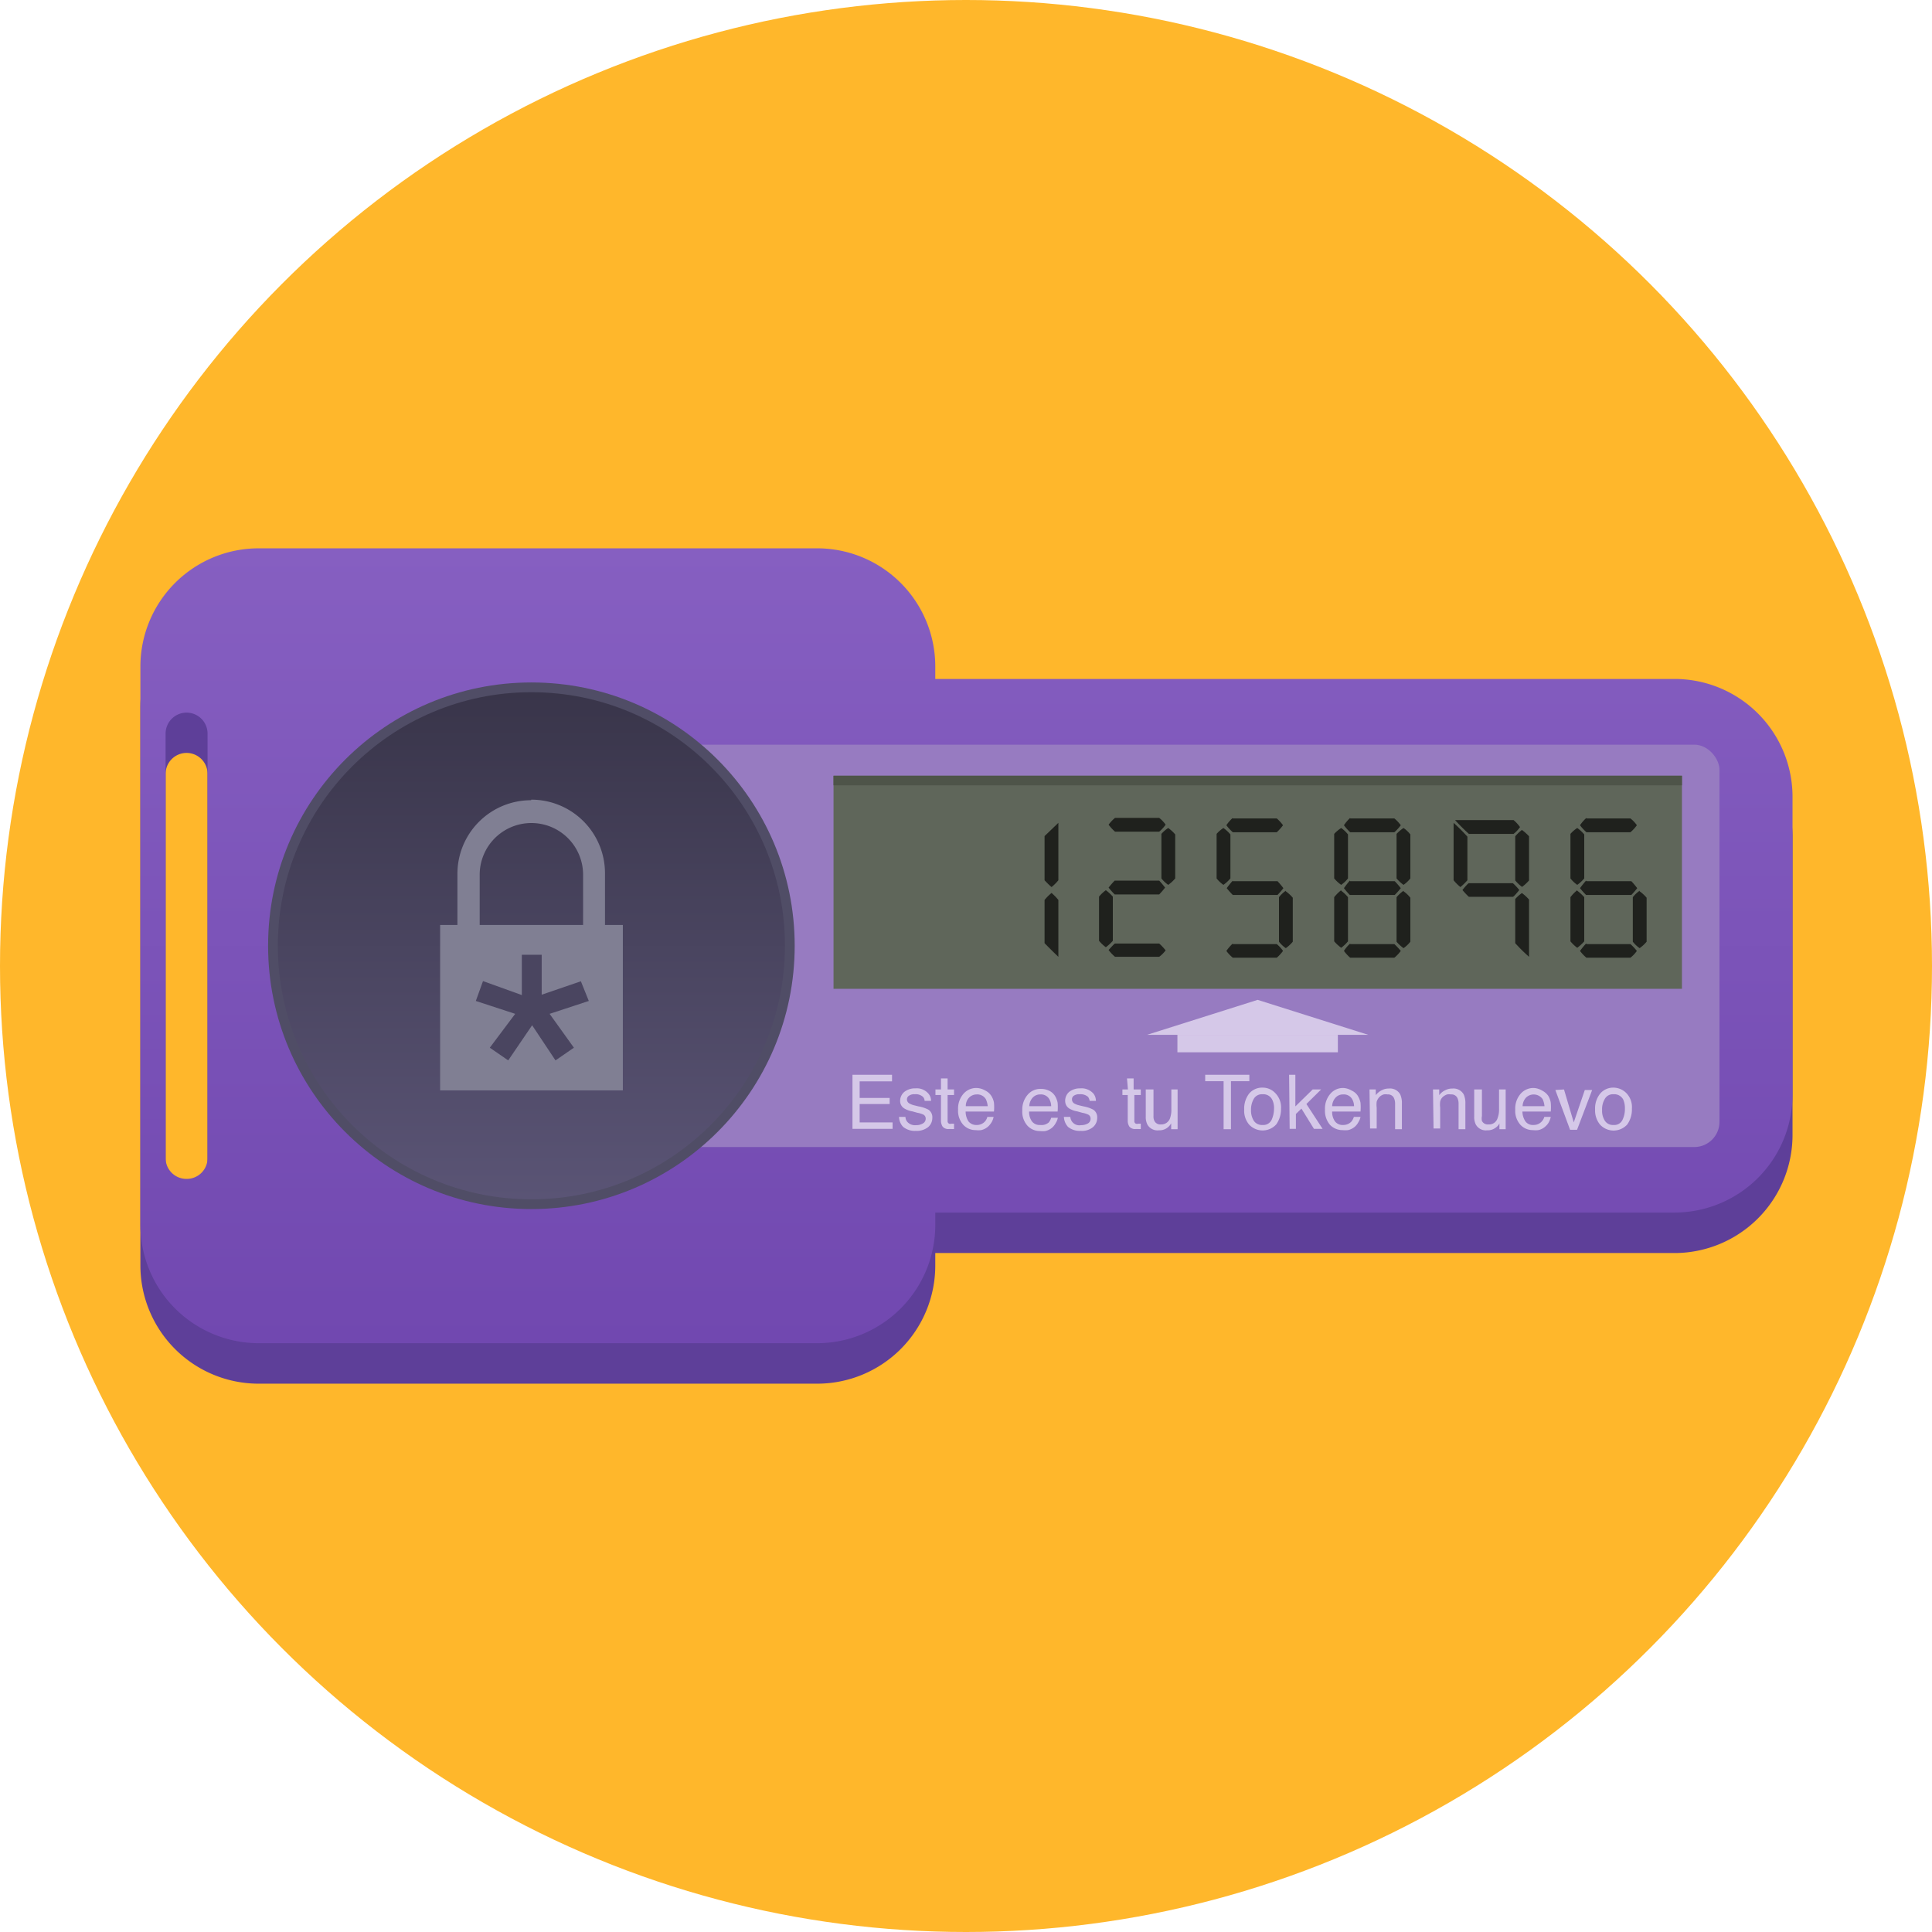
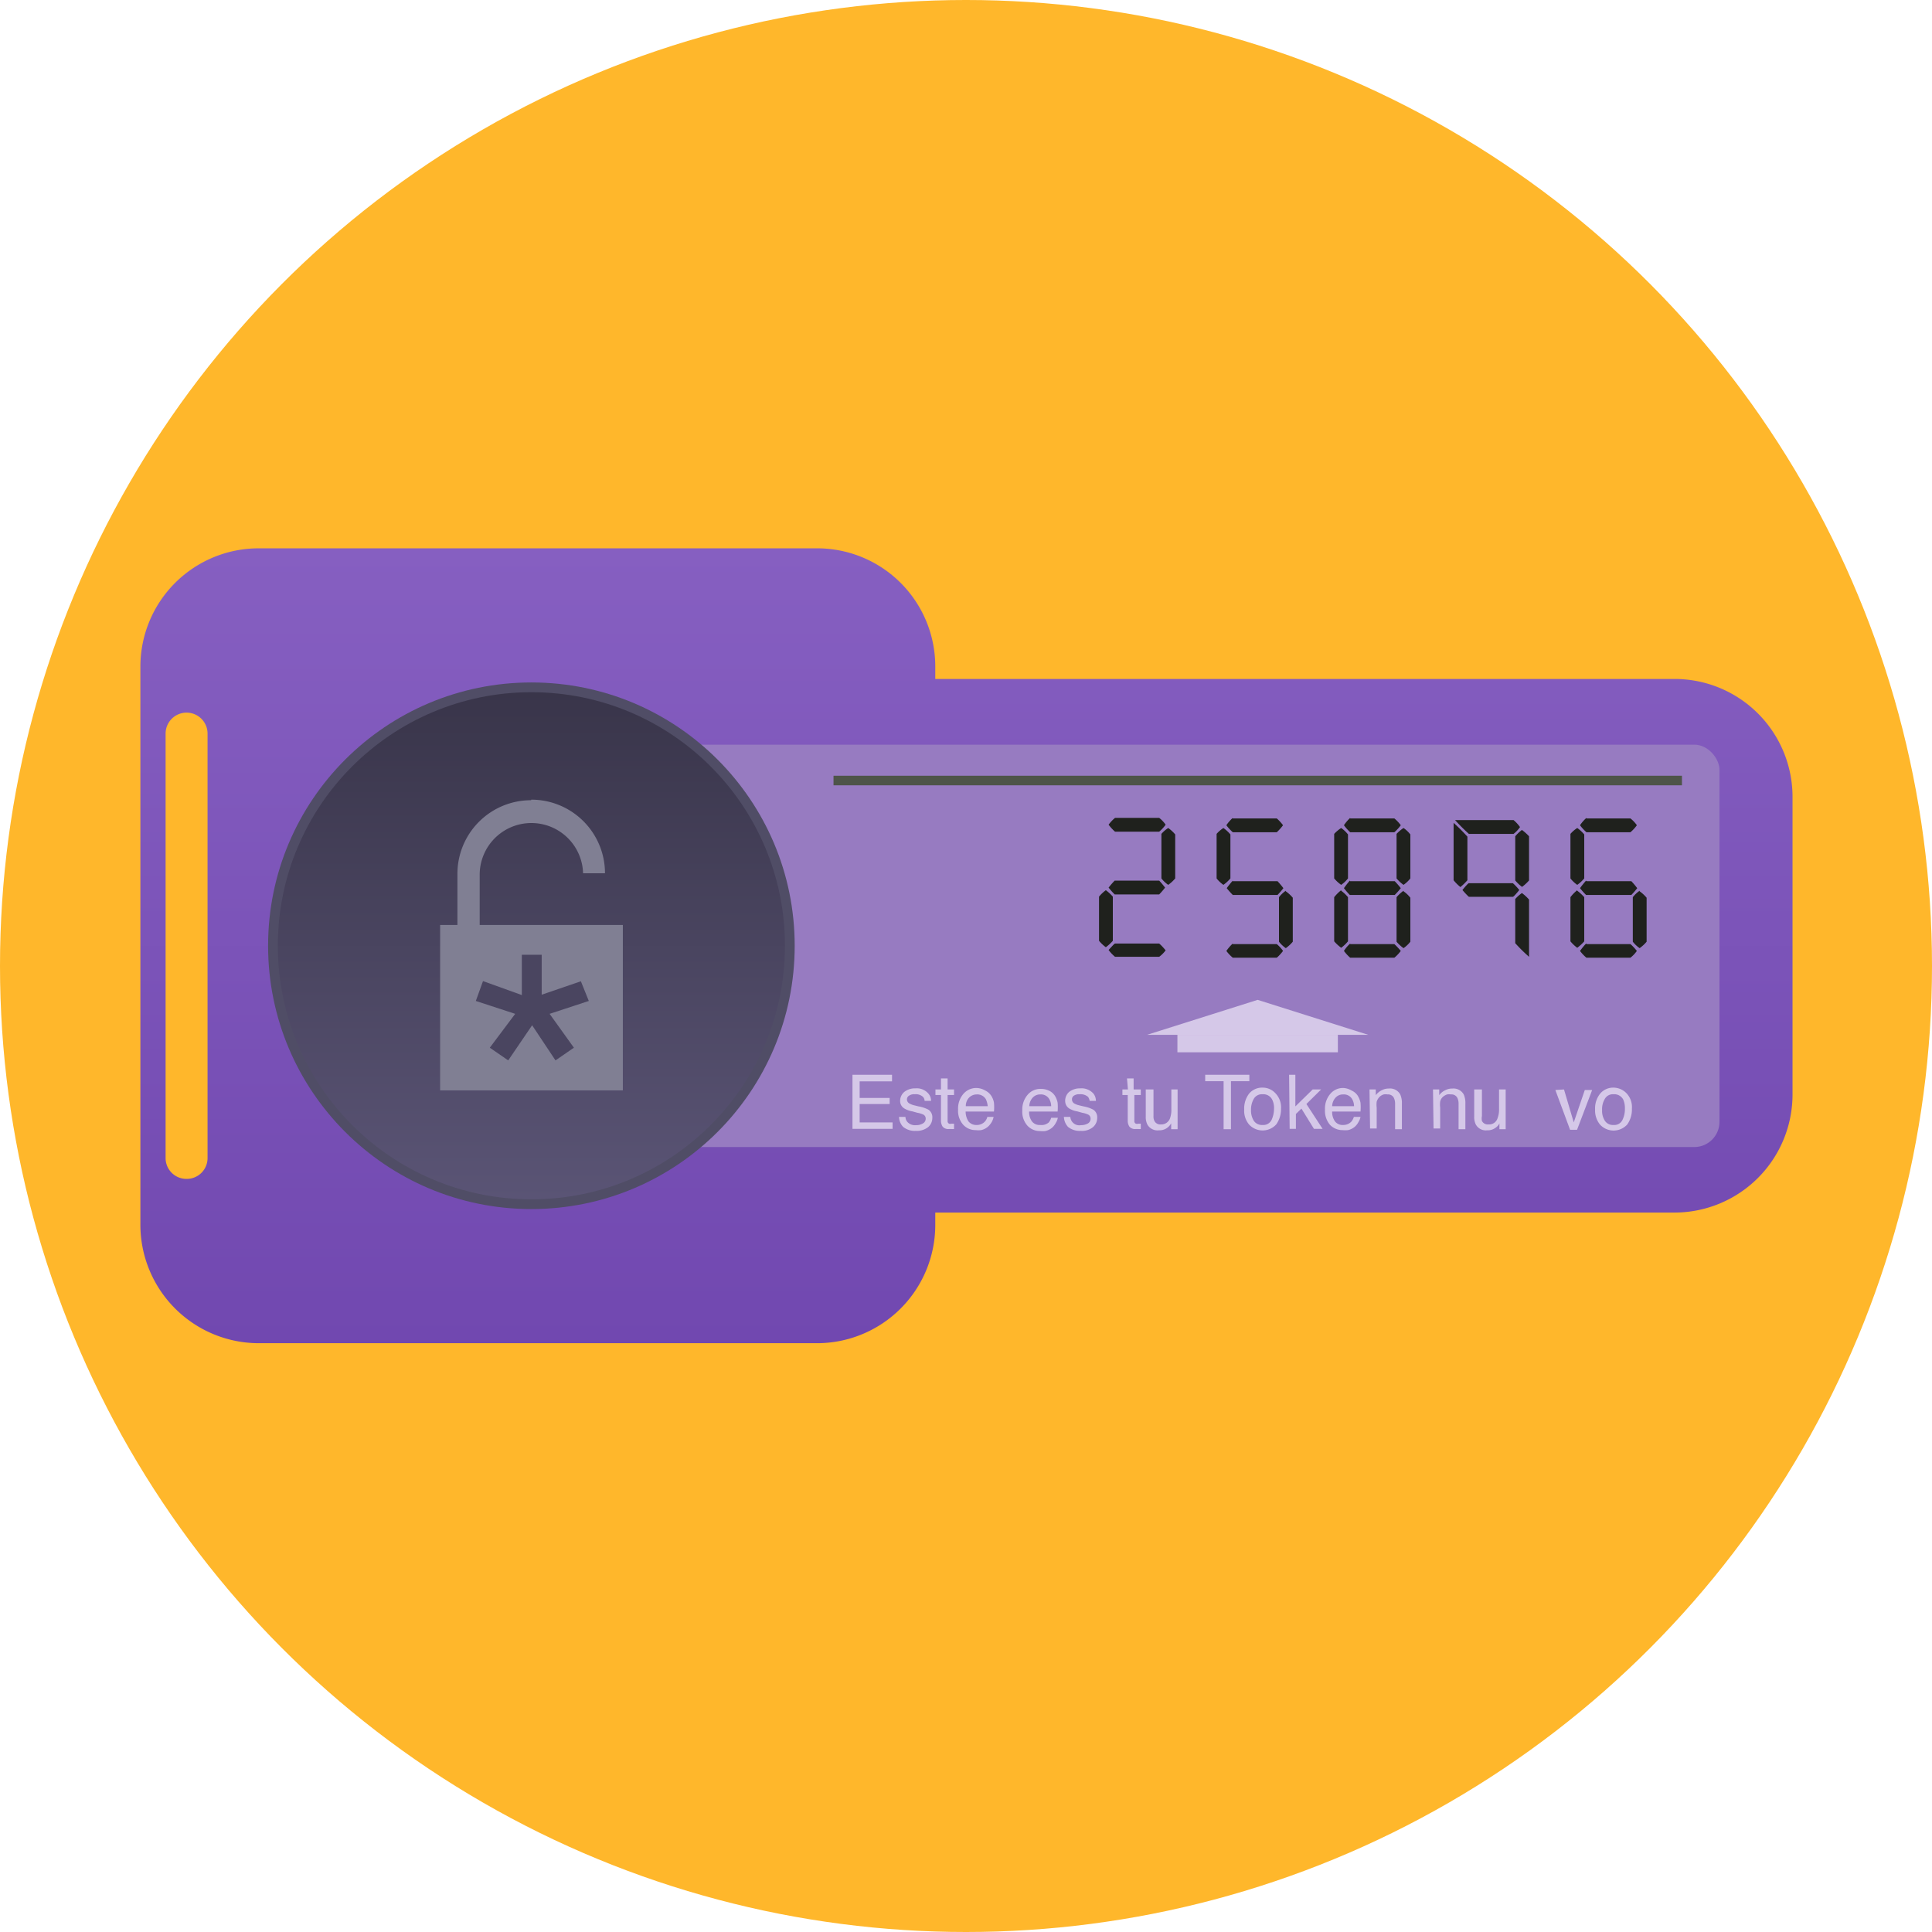
<svg xmlns="http://www.w3.org/2000/svg" viewBox="0 0 105 105">
  <defs>
    <linearGradient id="Degradado_sin_nombre_15" x1="52.5" y1="29.8" x2="52.5" y2="73.01" gradientUnits="userSpaceOnUse">
      <stop offset="0" stop-color="#865fc1" />
      <stop offset="1" stop-color="#7148b0" />
    </linearGradient>
    <linearGradient id="Degradado_sin_nombre_34" x1="28.88" y1="65.18" x2="28.88" y2="37.62" gradientUnits="userSpaceOnUse">
      <stop offset="0" stop-color="#5a5475" />
      <stop offset="1" stop-color="#39354a" />
    </linearGradient>
  </defs>
  <title>p3h2</title>
  <g id="contenido">
    <circle cx="52.5" cy="52.5" r="52.5" fill="#ffb72b" />
-     <path d="M91,39.09H50.83v-.68A6.42,6.42,0,0,0,44.42,32H14.06a6.43,6.43,0,0,0-6.43,6.42V68.77a6.43,6.43,0,0,0,6.43,6.43H44.42a6.42,6.42,0,0,0,6.41-6.43V68.1H91a6.42,6.42,0,0,0,6.42-6.42V45.51A6.41,6.41,0,0,0,91,39.09ZM10.12,66.27h0A1.14,1.14,0,0,1,9,65.13V42.05a1.14,1.14,0,0,1,1.14-1.13h0a1.14,1.14,0,0,1,1.14,1.13V65.13A1.14,1.14,0,0,1,10.12,66.27Z" fill="#5e3f99" />
    <path d="M91,36.9H50.83v-.68a6.42,6.42,0,0,0-6.41-6.42H14.06a6.43,6.43,0,0,0-6.43,6.42V66.58A6.44,6.44,0,0,0,14.06,73H44.42a6.43,6.43,0,0,0,6.41-6.43v-.67H91a6.42,6.42,0,0,0,6.42-6.43V43.32A6.41,6.41,0,0,0,91,36.9ZM10.12,64.07h0A1.13,1.13,0,0,1,9,62.94V39.86a1.14,1.14,0,0,1,1.14-1.13h0a1.14,1.14,0,0,1,1.14,1.13V62.94A1.13,1.13,0,0,1,10.12,64.07Z" fill="url(#Degradado_sin_nombre_15)" />
    <rect x="31.4" y="40.47" width="62.05" height="21.87" rx="1.37" ry="1.37" fill="#977bc1" />
    <circle cx="28.88" cy="51.4" r="14.31" fill="#504d66" />
-     <rect x="45.3" y="42.16" width="46.11" height="11.58" fill="#5f665a" />
    <circle cx="28.88" cy="51.4" r="13.78" fill="url(#Degradado_sin_nombre_34)" />
-     <path d="M57.52,44.72v3.12a2.53,2.53,0,0,1-.37.37s-.15-.12-.38-.37v-2.4Zm-.37,3.81a3.09,3.09,0,0,1,.37.38V52s-.27-.25-.75-.74V48.91A2.71,2.71,0,0,1,57.15,48.53Z" fill="#1f211d" />
    <path d="M60.1,48.38a2.4,2.4,0,0,1,.38.35v2.4a2.4,2.4,0,0,1-.38.35,2.05,2.05,0,0,1-.37-.35v-2.4A2.05,2.05,0,0,1,60.1,48.38Zm.5-3.93H63a1.71,1.71,0,0,1,.35.37,2,2,0,0,1-.35.38H60.6a2.4,2.4,0,0,1-.35-.38A2.05,2.05,0,0,1,60.6,44.45Zm0,3.41H63a4.53,4.53,0,0,1,.32.38,4.28,4.28,0,0,1-.32.37H60.58a4.27,4.27,0,0,1-.33-.37A4.51,4.51,0,0,1,60.58,47.86Zm0,3.42H63s.15.12.35.37A1.71,1.71,0,0,1,63,52H60.6a2.05,2.05,0,0,1-.35-.37C60.46,51.4,60.57,51.28,60.6,51.28ZM63.49,45a2,2,0,0,1,.38.35v2.39a2,2,0,0,1-.38.35,1.71,1.71,0,0,1-.37-.35V45.32A1.71,1.71,0,0,1,63.49,45Z" fill="#1f211d" />
    <path d="M66.49,45a2,2,0,0,1,.38.35v2.39a2,2,0,0,1-.38.35,1.71,1.71,0,0,1-.37-.35V45.32A1.71,1.71,0,0,1,66.49,45Zm.5-.52h2.4a2.27,2.27,0,0,1,.34.37,2.71,2.71,0,0,1-.34.38H67a2.4,2.4,0,0,1-.35-.38A2.05,2.05,0,0,1,67,44.45Zm0,3.41h2.44a4.53,4.53,0,0,1,.32.38,4.28,4.28,0,0,1-.32.37H67a4.27,4.27,0,0,1-.33-.37A4.51,4.51,0,0,1,67,47.86Zm0,3.42h2.4a1.83,1.83,0,0,1,.34.37,2.27,2.27,0,0,1-.34.37H67a2.05,2.05,0,0,1-.35-.37C66.85,51.4,67,51.28,67,51.28Zm2.89-2.87a2,2,0,0,1,.38.35v2.39a2,2,0,0,1-.38.35,1.71,1.71,0,0,1-.37-.35V48.76A1.71,1.71,0,0,1,69.88,48.41Z" fill="#1f211d" />
    <path d="M72.89,45a1.71,1.71,0,0,1,.37.35v2.39a1.71,1.71,0,0,1-.37.35,2,2,0,0,1-.38-.35V45.32A2,2,0,0,1,72.89,45Zm0,3.41a2.05,2.05,0,0,1,.37.35v2.4a2.05,2.05,0,0,1-.37.35,2.4,2.4,0,0,1-.38-.35v-2.4A2.4,2.4,0,0,1,72.89,48.38Zm.49-3.93h2.4a2.05,2.05,0,0,1,.35.37,2.4,2.4,0,0,1-.35.38h-2.4a2.71,2.71,0,0,1-.34-.38A2.27,2.27,0,0,1,73.38,44.45Zm0,3.41H75.8a4.51,4.51,0,0,1,.33.38,4.27,4.27,0,0,1-.33.37H73.36a4.28,4.28,0,0,1-.32-.37A4.53,4.53,0,0,1,73.36,47.86Zm0,3.42h2.4s.14.12.35.37a2.05,2.05,0,0,1-.35.37h-2.4a2.27,2.27,0,0,1-.34-.37A1.83,1.83,0,0,1,73.38,51.28ZM76.28,45a1.71,1.71,0,0,1,.37.35v2.39a1.71,1.71,0,0,1-.37.35,2,2,0,0,1-.38-.35V45.32A2,2,0,0,1,76.28,45Zm0,3.44a1.71,1.71,0,0,1,.37.35v2.39a1.71,1.71,0,0,1-.37.35,2,2,0,0,1-.38-.35V48.76A2,2,0,0,1,76.28,48.41Z" fill="#1f211d" />
    <path d="M79,44.72a10.21,10.21,0,0,1,.75.75v2.37a3.09,3.09,0,0,1-.38.37,2.53,2.53,0,0,1-.37-.37Zm.12-.15h3.14a2,2,0,0,1,.35.38,1.71,1.71,0,0,1-.35.37H79.83A10.21,10.21,0,0,1,79.08,44.57ZM79.83,48h2.39s.15.12.35.37c-.2.25-.32.37-.35.37H79.83s-.14-.12-.35-.37C79.69,48.11,79.8,48,79.83,48Zm2.89-2.89a2.71,2.71,0,0,1,.38.34v2.4a2.4,2.4,0,0,1-.38.35,2.05,2.05,0,0,1-.37-.35v-2.4A2.27,2.27,0,0,1,82.72,45.1Zm0,3.43a2.4,2.4,0,0,1,.38.35V52a8.78,8.78,0,0,1-.75-.74v-2.4A2.05,2.05,0,0,1,82.72,48.53Z" fill="#1f211d" />
    <path d="M85.72,45a2,2,0,0,1,.38.35v2.39a2,2,0,0,1-.38.35,1.71,1.71,0,0,1-.37-.35V45.32A1.71,1.71,0,0,1,85.72,45Zm0,3.41a2.4,2.4,0,0,1,.38.35v2.4a2.4,2.4,0,0,1-.38.35,2.05,2.05,0,0,1-.37-.35v-2.4A2.05,2.05,0,0,1,85.72,48.38Zm.5-3.93h2.39a1.71,1.71,0,0,1,.35.37,2,2,0,0,1-.35.38H86.22a2.4,2.4,0,0,1-.35-.38A2.05,2.05,0,0,1,86.22,44.45Zm0,3.41h2.44a4.53,4.53,0,0,1,.32.38,4.28,4.28,0,0,1-.32.37H86.2a4.27,4.27,0,0,1-.33-.37A4.51,4.51,0,0,1,86.2,47.86Zm0,3.42h2.39s.15.12.35.37a1.71,1.71,0,0,1-.35.37H86.22a2.05,2.05,0,0,1-.35-.37C86.08,51.4,86.19,51.28,86.22,51.28Zm2.89-2.87a2,2,0,0,1,.38.35v2.39a2,2,0,0,1-.38.35,1.71,1.71,0,0,1-.37-.35V48.76A1.71,1.71,0,0,1,89.11,48.41Z" fill="#1f211d" />
    <path d="M46.33,58.41h2.15v.36H46.72v.9h1.63V60H46.72v1h1.79v.35H46.33Z" fill="#d5c8e8" />
    <path d="M49.21,60.7a.42.42,0,0,0,.1.27.56.56,0,0,0,.48.18.69.69,0,0,0,.36-.09.29.29,0,0,0,.16-.27.24.24,0,0,0-.12-.21,1.2,1.2,0,0,0-.32-.1l-.29-.08a1.25,1.25,0,0,1-.42-.15.47.47,0,0,1-.24-.41.64.64,0,0,1,.23-.5.94.94,0,0,1,.6-.19.83.83,0,0,1,.71.29.59.59,0,0,1,.14.39h-.35a.33.33,0,0,0-.09-.22.58.58,0,0,0-.44-.14.49.49,0,0,0-.32.08.24.24,0,0,0-.11.2.26.26,0,0,0,.15.23,1,1,0,0,0,.24.09l.24.06a1.81,1.81,0,0,1,.54.18.49.49,0,0,1,.21.44.66.66,0,0,1-.22.5,1,1,0,0,1-.68.21,1,1,0,0,1-.69-.22.82.82,0,0,1-.22-.54Z" fill="#d5c8e8" />
    <path d="M51.14,58.61h.36v.6h.35v.3H51.5v1.41a.15.15,0,0,0,.08.15.28.28,0,0,0,.14,0h.13v.29a.61.61,0,0,1-.13,0h-.15a.4.4,0,0,1-.34-.13.59.59,0,0,1-.09-.34V59.51h-.3v-.3h.3Z" fill="#d5c8e8" />
    <path d="M53.55,59.27a.8.8,0,0,1,.32.28,1,1,0,0,1,.15.38,2.72,2.72,0,0,1,0,.48H52.48a1,1,0,0,0,.15.53.54.54,0,0,0,.45.2.59.59,0,0,0,.45-.19.6.6,0,0,0,.13-.25H54a.9.9,0,0,1-.09.26,1.25,1.25,0,0,1-.18.24.86.86,0,0,1-.41.22,1.23,1.23,0,0,1-.29,0,.91.91,0,0,1-.68-.29,1.14,1.14,0,0,1-.28-.83,1.22,1.22,0,0,1,.28-.84.92.92,0,0,1,.73-.33A1,1,0,0,1,53.55,59.27Zm.13.85a1.16,1.16,0,0,0-.1-.38.54.54,0,0,0-.5-.26.58.58,0,0,0-.42.18.65.65,0,0,0-.17.46Z" fill="#d5c8e8" />
    <path d="M57,59.27a.77.77,0,0,1,.33.28,1.16,1.16,0,0,1,.15.38,2.72,2.72,0,0,1,0,.48H55.93a.88.88,0,0,0,.15.53.52.52,0,0,0,.45.2A.6.6,0,0,0,57,61a.75.75,0,0,0,.13-.25h.36a.72.72,0,0,1-.1.26.92.92,0,0,1-.17.24.86.86,0,0,1-.41.22,1.29,1.29,0,0,1-.29,0,.91.91,0,0,1-.68-.29,1.14,1.14,0,0,1-.28-.83,1.22,1.22,0,0,1,.28-.84.9.9,0,0,1,.73-.33A1,1,0,0,1,57,59.27Zm.13.85a.81.81,0,0,0-.1-.38.52.52,0,0,0-.49-.26.54.54,0,0,0-.42.18.71.71,0,0,0-.18.46Z" fill="#d5c8e8" />
    <path d="M58.17,60.7a.49.49,0,0,0,.58.45.75.75,0,0,0,.37-.09.29.29,0,0,0,.15-.27.24.24,0,0,0-.12-.21,1.2,1.2,0,0,0-.32-.1l-.29-.08a1.25,1.25,0,0,1-.42-.15.48.48,0,0,1-.23-.41.63.63,0,0,1,.22-.5.94.94,0,0,1,.6-.19.86.86,0,0,1,.72.29.63.63,0,0,1,.13.39h-.34a.47.47,0,0,0-.09-.22.62.62,0,0,0-.45-.14.51.51,0,0,0-.32.08.23.23,0,0,0-.1.2.25.25,0,0,0,.14.23,1,1,0,0,0,.24.09l.25.06a1.83,1.83,0,0,1,.53.18.49.49,0,0,1,.21.44.66.66,0,0,1-.22.5.94.94,0,0,1-.67.21,1,1,0,0,1-.7-.22.87.87,0,0,1-.22-.54Z" fill="#d5c8e8" />
    <path d="M61.25,58.61h.36v.6H62v.3h-.35v1.41a.15.15,0,0,0,.08.15.28.28,0,0,0,.14,0H62v.29a.61.61,0,0,1-.13,0h-.15a.4.4,0,0,1-.34-.13.59.59,0,0,1-.09-.34V59.51H61v-.3h.3Z" fill="#d5c8e8" />
    <path d="M62.69,59.21v1.44a.54.54,0,0,0,.05.27.35.35,0,0,0,.35.19.5.5,0,0,0,.5-.34,1.36,1.36,0,0,0,.07-.5V59.21H64v2.16h-.35v-.32a.72.72,0,0,1-.67.38.63.63,0,0,1-.62-.31.9.9,0,0,1-.09-.44V59.21Z" fill="#d5c8e8" />
    <path d="M67.9,58.41v.35h-1v2.61h-.4V58.76h-1v-.35Z" fill="#d5c8e8" />
    <path d="M69.33,59.43a1.09,1.09,0,0,1,.29.82,1.42,1.42,0,0,1-.26.86,1,1,0,0,1-1.48,0,1.16,1.16,0,0,1-.26-.81,1.33,1.33,0,0,1,.27-.87.93.93,0,0,1,.74-.32A.94.94,0,0,1,69.33,59.43Zm-.22,1.43a1.47,1.47,0,0,0,.13-.6,1,1,0,0,0-.1-.5.54.54,0,0,0-.52-.29.51.51,0,0,0-.48.25,1.17,1.17,0,0,0-.15.61,1.06,1.06,0,0,0,.15.58.53.53,0,0,0,.47.23A.5.5,0,0,0,69.11,60.86Z" fill="#d5c8e8" />
    <path d="M70.06,58.41h.34v1.72l.94-.92h.46L71,60l.88,1.35h-.47l-.68-1.1-.3.29v.81h-.34Z" fill="#d5c8e8" />
    <path d="M73.46,59.27a.77.77,0,0,1,.33.28,1.16,1.16,0,0,1,.15.38,2.72,2.72,0,0,1,0,.48H72.4a.88.88,0,0,0,.15.53.52.52,0,0,0,.45.2.6.6,0,0,0,.45-.19.75.75,0,0,0,.13-.25h.36a.72.72,0,0,1-.1.26.92.92,0,0,1-.17.24.86.86,0,0,1-.41.22,1.36,1.36,0,0,1-.29,0,.94.94,0,0,1-.69-.29,1.18,1.18,0,0,1-.27-.83,1.22,1.22,0,0,1,.28-.84.9.9,0,0,1,.73-.33A1,1,0,0,1,73.46,59.27Zm.13.85a.81.81,0,0,0-.1-.38.52.52,0,0,0-.49-.26.54.54,0,0,0-.42.18.71.71,0,0,0-.18.46Z" fill="#d5c8e8" />
    <path d="M74.43,59.21h.34v.31a.9.9,0,0,1,.33-.27.79.79,0,0,1,.38-.09.63.63,0,0,1,.62.32,1.16,1.16,0,0,1,.09.51v1.38h-.37V60a.73.73,0,0,0-.06-.32.35.35,0,0,0-.35-.2.58.58,0,0,0-.21,0,.56.56,0,0,0-.26.17.69.69,0,0,0-.12.22,1.42,1.42,0,0,0,0,.33v1.13h-.36Z" fill="#d5c8e8" />
    <path d="M77.88,59.21h.34v.31a.82.82,0,0,1,.33-.27.79.79,0,0,1,.38-.09.64.64,0,0,1,.62.32,1.16,1.16,0,0,1,.09.51v1.38h-.37V60a.73.73,0,0,0-.06-.32.35.35,0,0,0-.35-.2.58.58,0,0,0-.21,0,.65.65,0,0,0-.27.17.5.5,0,0,0-.11.22,1.42,1.42,0,0,0,0,.33v1.13h-.36Z" fill="#d5c8e8" />
    <path d="M80.54,59.21v1.44a.68.68,0,0,0,0,.27.35.35,0,0,0,.35.19.48.48,0,0,0,.5-.34,1.34,1.34,0,0,0,.08-.5V59.21h.36v2.16h-.34v-.32a.51.51,0,0,1-.17.21.72.72,0,0,1-.5.17.62.62,0,0,1-.61-.31.9.9,0,0,1-.09-.44V59.21Z" fill="#d5c8e8" />
-     <path d="M83.81,59.27a.91.91,0,0,1,.33.28,1,1,0,0,1,.14.38,2.72,2.72,0,0,1,0,.48H82.74a1,1,0,0,0,.16.53.5.5,0,0,0,.44.2.59.59,0,0,0,.45-.19.62.62,0,0,0,.14-.25h.35a.9.9,0,0,1-.09.26.76.76,0,0,1-.18.24.82.82,0,0,1-.41.22,1.23,1.23,0,0,1-.29,0,.92.92,0,0,1-.68-.29,1.14,1.14,0,0,1-.28-.83,1.22,1.22,0,0,1,.28-.84.92.92,0,0,1,.74-.33A1,1,0,0,1,83.81,59.27Zm.13.85a1.16,1.16,0,0,0-.1-.38.59.59,0,0,0-.91-.08.71.71,0,0,0-.18.46Z" fill="#d5c8e8" />
    <path d="M85,59.21,85.53,61l.6-1.76h.4l-.82,2.16h-.38l-.8-2.16Z" fill="#d5c8e8" />
    <path d="M88.41,59.43a1.09,1.09,0,0,1,.28.82,1.41,1.41,0,0,1-.25.86,1,1,0,0,1-1.49,0,1.21,1.21,0,0,1-.26-.81,1.28,1.28,0,0,1,.28-.87.93.93,0,0,1,.73-.32A1,1,0,0,1,88.41,59.43Zm-.23,1.43a1.32,1.32,0,0,0,.13-.6,1.18,1.18,0,0,0-.09-.5.55.55,0,0,0-.53-.29.5.5,0,0,0-.47.25,1.09,1.09,0,0,0-.15.61,1,1,0,0,0,.15.58.52.52,0,0,0,.47.23A.49.49,0,0,0,88.18,60.86Z" fill="#d5c8e8" />
    <rect x="63.99" y="56.24" width="8.72" height="0.95" fill="#d5c8e8" />
    <polygon points="74.36 56.24 62.34 56.24 68.35 54.34 74.36 56.24" fill="#d5c8e8" />
    <rect x="23.92" y="50.27" width="9.93" height="8.99" fill="#807f93" />
-     <path d="M28.88,43.46a4,4,0,0,1,4,4V51H31.69V47.54a2.81,2.81,0,0,0-2.81-2.81h0a2.81,2.81,0,0,0-2.81,2.81V51H24.86V47.49a4,4,0,0,1,4-4Z" fill="#807f93" />
+     <path d="M28.88,43.46a4,4,0,0,1,4,4H31.69V47.54a2.81,2.81,0,0,0-2.81-2.81h0a2.81,2.81,0,0,0-2.81,2.81V51H24.86V47.49a4,4,0,0,1,4-4Z" fill="#807f93" />
    <path d="M29.44,51.89v2.17l2.13-.73L32,54.4l-2.13.7,1.32,1.84-1,.69-1.27-1.91-1.3,1.91-1-.69L28,55.1l-2.14-.7.39-1.08,2.11.76V51.89Z" fill="#4a4560" />
    <rect x="45.3" y="42.16" width="46.11" height="0.52" fill="#4e5449" />
  </g>
</svg>